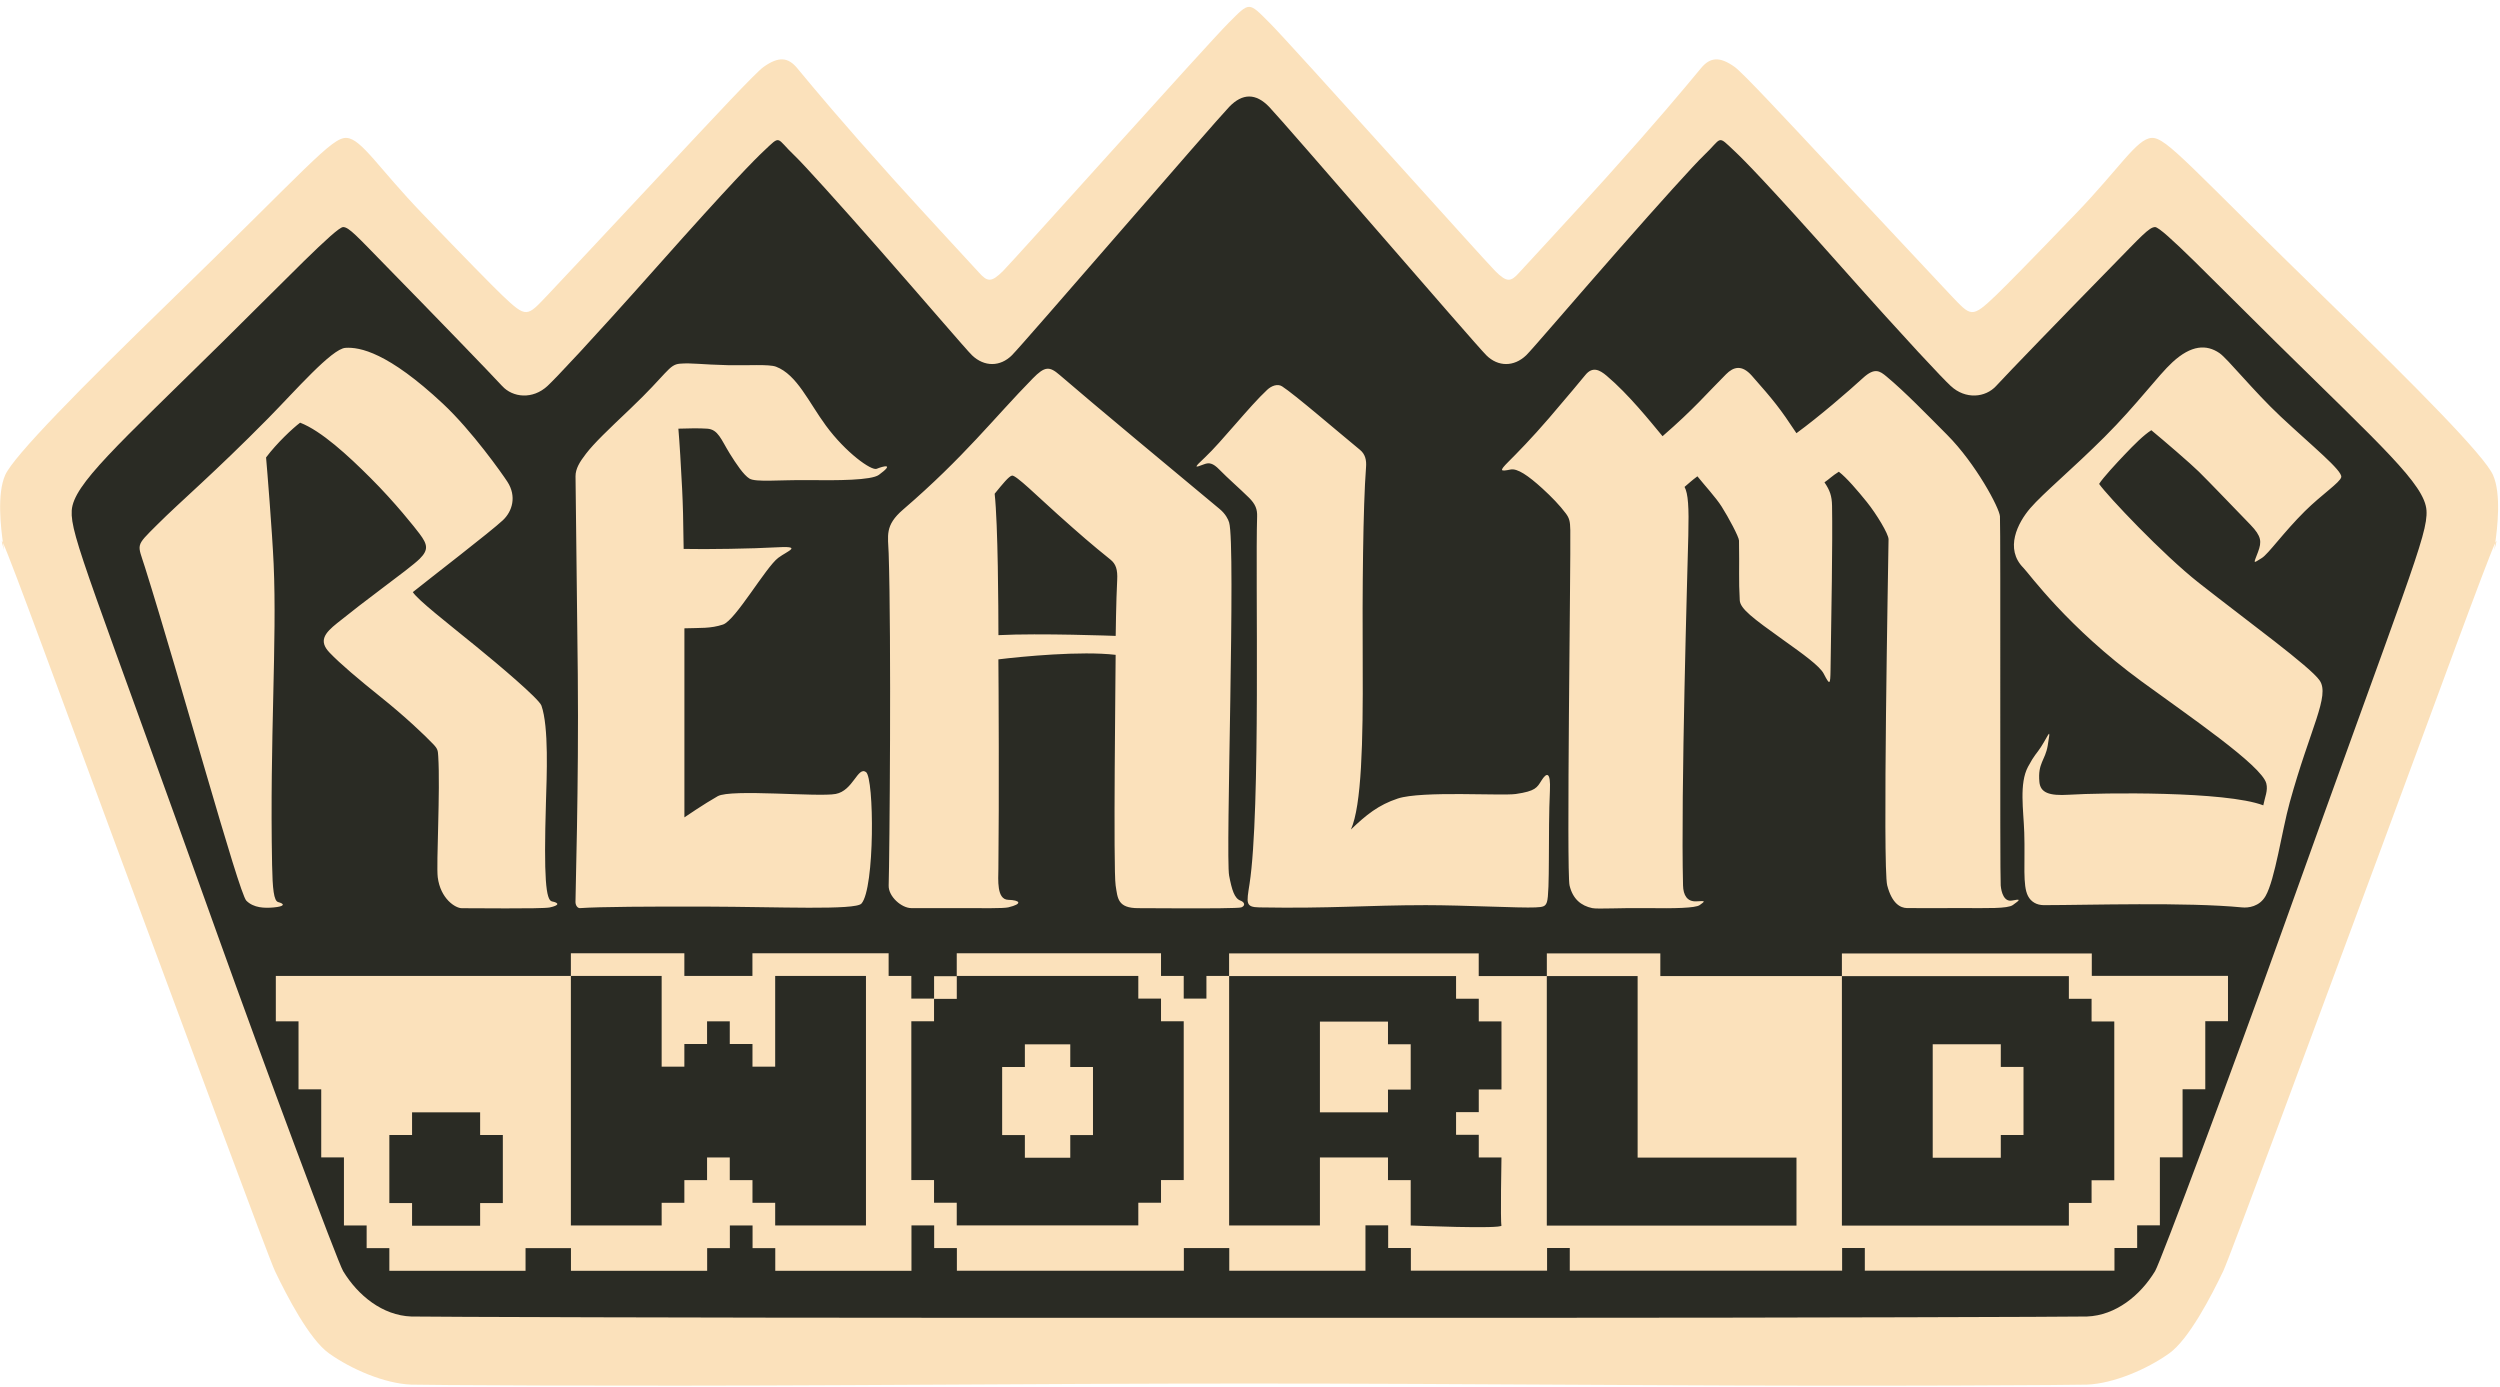
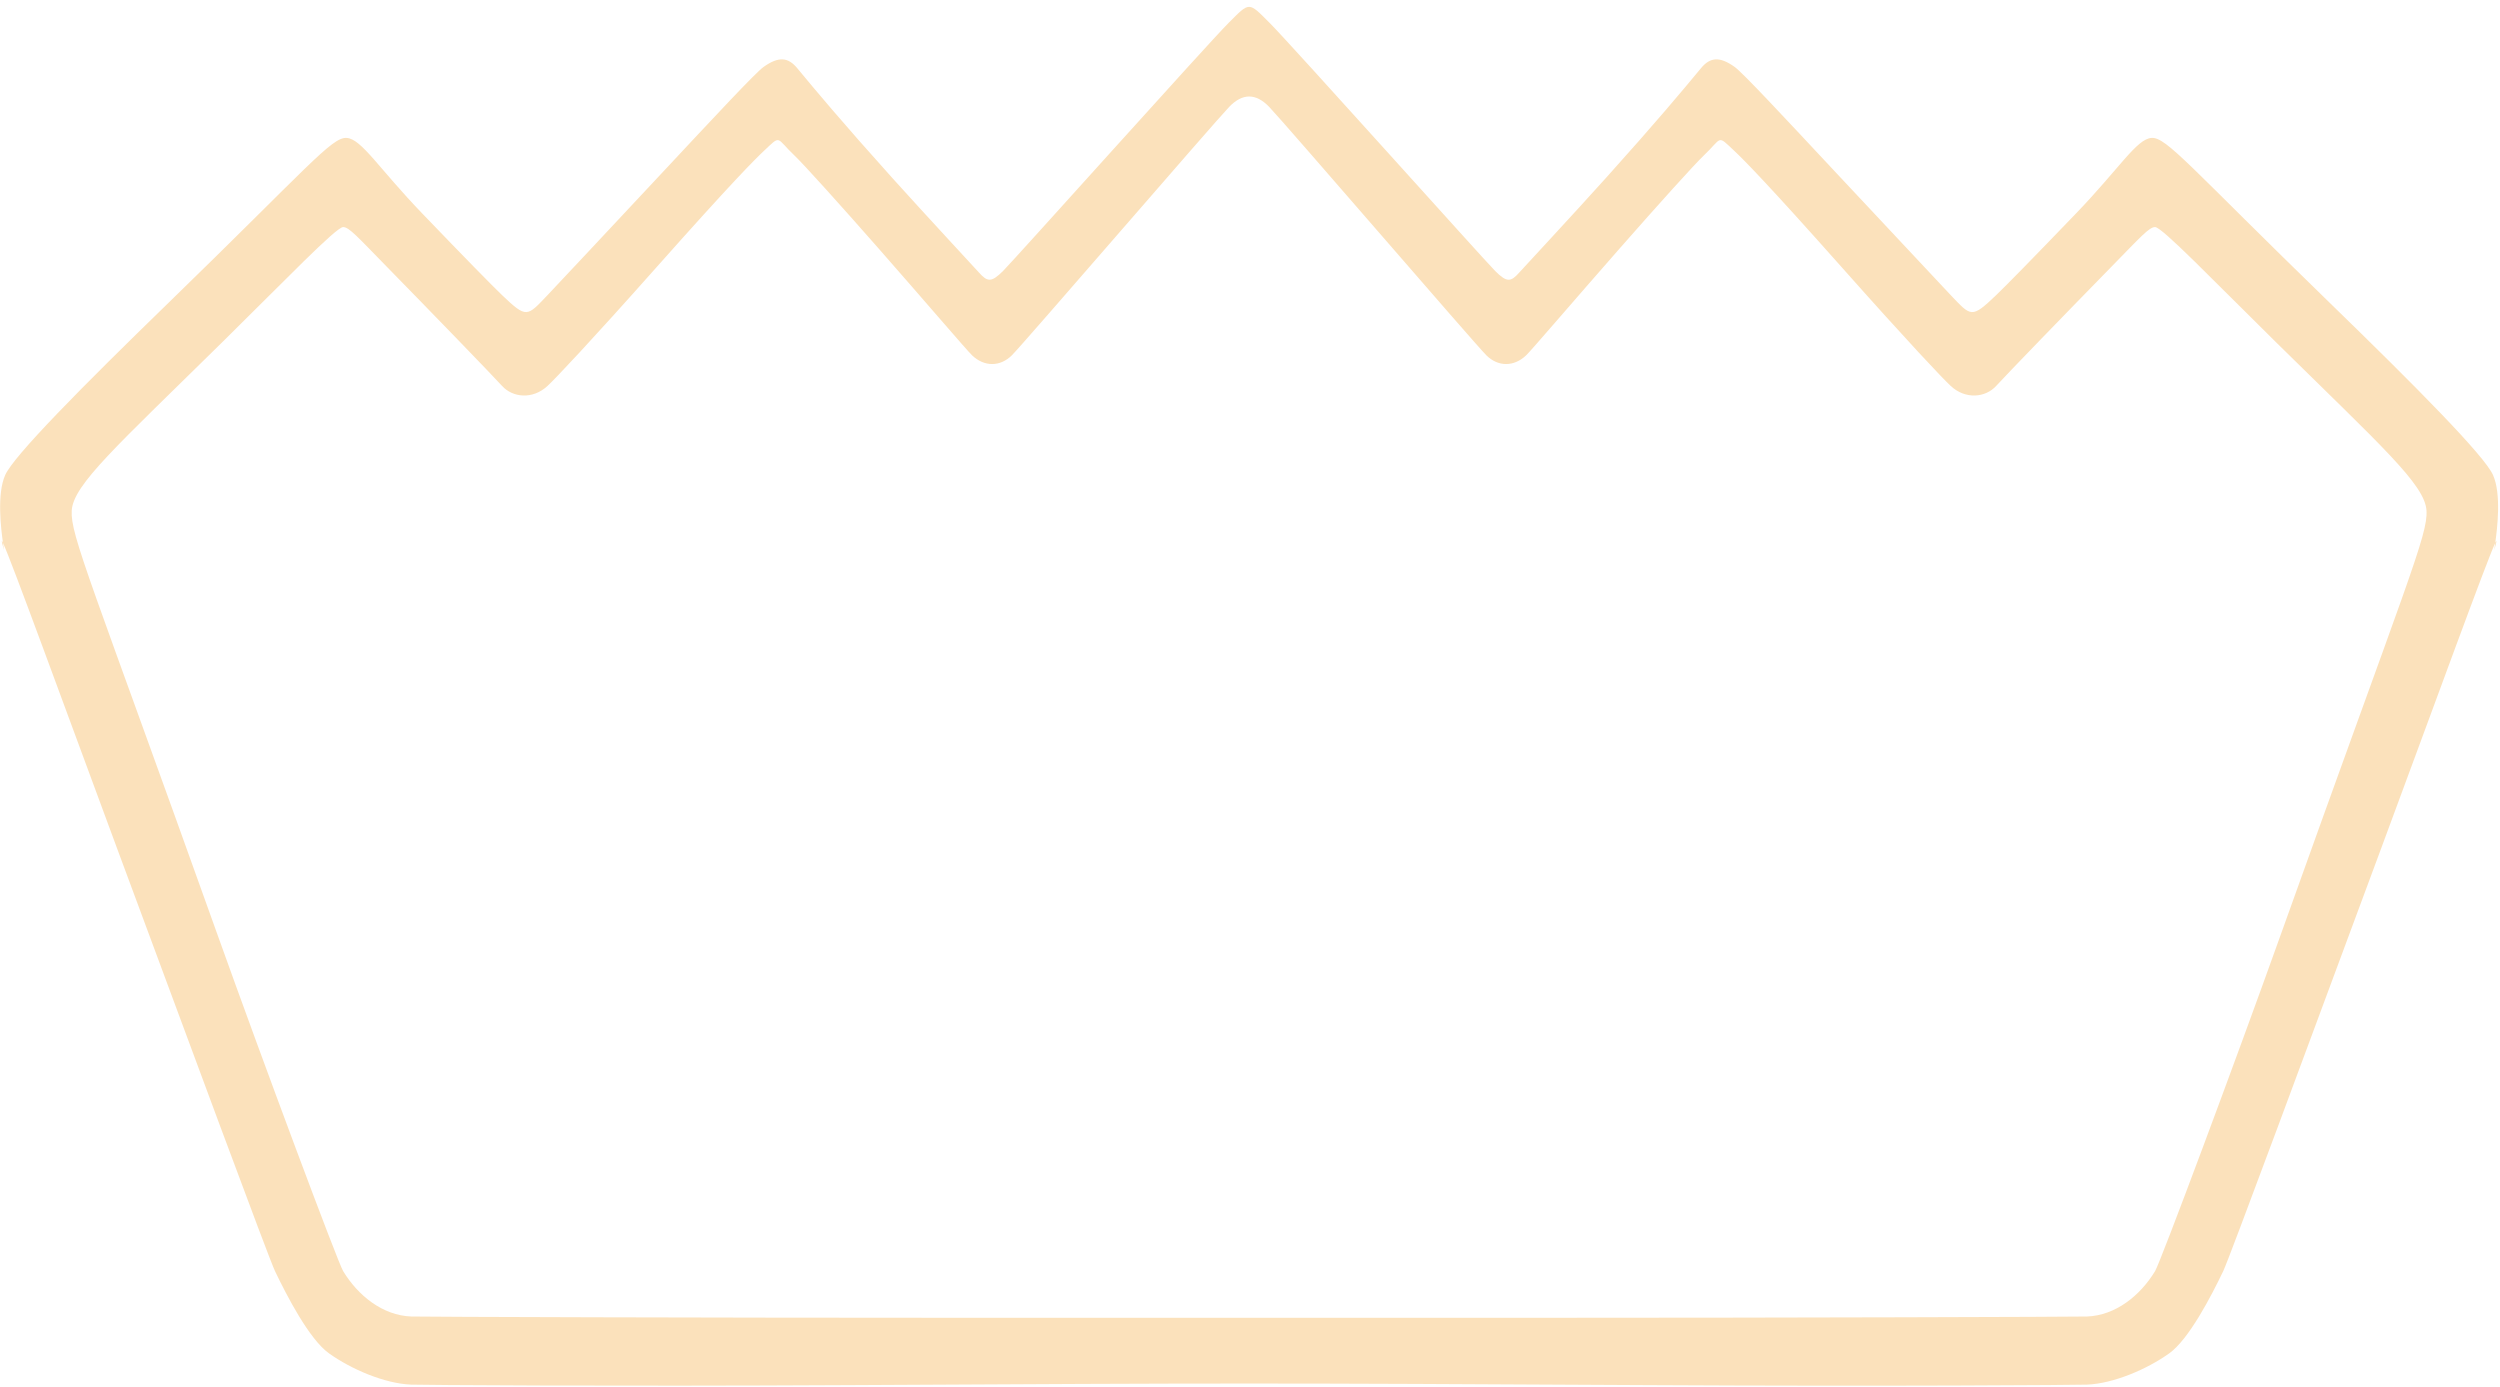
<svg xmlns="http://www.w3.org/2000/svg" width="319" height="177" viewBox="0 0 319 177" fill="none">
-   <path fill-rule="evenodd" clip-rule="evenodd" d="M275.572 23.184L255.29 43.458H249.496L223.42 14.496H217.625L194.446 40.56L162.576 8.706H156.781L124.91 40.56L101.732 14.496H95.937L69.861 43.458H64.066L43.785 23.184L6.12 60.833V72.419L37.99 165.094L49.58 170.884L58.272 173.782H261.085L269.777 170.884L281.366 165.094L313.237 72.419V60.833L275.572 23.184Z" fill="#2A2B24" />
  <path fill-rule="evenodd" clip-rule="evenodd" d="M318.109 60.613C317.023 58.173 308.461 49.502 297.171 38.539C279.504 21.378 276.432 17.462 274.536 17.597C272.635 17.733 270.467 21.446 264.916 27.219C259.415 32.941 255.958 36.467 254.707 37.662C251.544 40.678 251.533 40.401 248.913 37.662C248.166 36.881 240.368 28.555 234.358 22.125C227.522 14.807 222.378 9.283 221.343 8.541C219.402 7.155 218.196 7.308 217.042 8.706C214.835 11.377 211.315 15.594 204.932 22.691C200.597 27.508 194.305 34.277 193.863 34.77C192.777 35.992 192.279 36.071 190.785 34.577C189.291 33.083 164.703 5.621 161.993 2.91C159.282 0.199 159.491 0.199 156.781 2.91C154.07 5.621 129.483 33.083 127.989 34.577C126.495 36.066 125.997 35.986 124.91 34.77C124.474 34.277 118.176 27.508 113.841 22.691C107.458 15.594 103.938 11.377 101.731 8.706C100.577 7.308 99.377 7.155 97.431 8.541C96.395 9.283 91.251 14.807 84.415 22.125C78.406 28.561 70.608 36.881 69.861 37.662C67.241 40.401 67.23 40.678 64.066 37.662C62.816 36.467 59.358 32.941 53.858 27.219C48.306 21.446 46.133 17.733 44.238 17.597C42.342 17.462 39.269 21.378 21.602 38.539C10.313 49.502 1.751 58.173 0.664 60.613C-0.416 63.046 0.121 67.438 0.381 69.278C1.462 71.559 8.089 89.789 14.908 108.173C24.069 132.867 34.295 160.532 35.093 162.202C36.587 165.321 39.456 170.884 41.974 172.684C44.82 174.716 49.087 176.55 52.477 176.68C53.597 176.725 77.291 176.912 108.55 176.742C157.036 176.471 161.738 176.471 210.223 176.742C241.483 176.918 265.176 176.725 266.297 176.68C269.686 176.544 273.953 174.716 276.799 172.684C279.318 170.884 282.187 165.321 283.681 162.202C284.478 160.532 294.704 132.867 303.866 108.173C310.685 89.789 317.311 71.559 318.392 69.278C318.652 67.438 319.19 63.046 318.109 60.613ZM290.947 119.476C285.169 135.623 275.673 161.07 274.989 162.196C273.093 165.315 269.958 167.851 266.297 167.987C265.086 168.032 227.777 168.151 196.444 168.151H122.33C90.997 168.151 53.688 168.032 52.477 167.987C48.816 167.851 45.681 165.315 43.785 162.196C43.1 161.07 33.605 135.623 27.827 119.476C11.558 73.987 8.955 68.27 9.153 65.141C9.362 61.824 14.868 56.956 28.393 43.633C36.394 35.749 42.902 28.974 43.785 28.974C44.532 28.974 45.596 30.191 49.331 34.011C55.074 39.875 62.708 47.759 64.066 49.248C65.424 50.736 67.96 51.008 69.861 49.248C70.851 48.331 75.242 43.706 83.85 34.011C93.339 23.325 96.327 20.331 97.431 19.295C99.734 17.128 98.953 17.558 101.392 19.861C102.512 20.92 107.164 26.076 112.144 31.747C118.001 38.414 123.354 44.686 124.027 45.331C125.595 46.831 127.626 46.819 129.12 45.331C130.614 43.842 154.851 15.713 156.849 13.635C158.546 11.875 160.244 11.875 161.942 13.635C163.939 15.713 188.159 43.842 189.653 45.331C191.147 46.819 193.179 46.831 194.746 45.331C195.419 44.686 200.773 38.414 206.63 31.747C211.609 26.076 216.261 20.92 217.382 19.861C219.82 17.558 219.04 17.128 221.343 19.295C222.446 20.331 225.434 23.325 234.924 34.011C243.531 43.706 247.922 48.331 248.913 49.248C250.808 51.008 253.349 50.736 254.707 49.248C256.065 47.759 263.699 39.875 269.443 34.011C273.178 30.196 274.242 28.974 274.989 28.974C275.871 28.974 282.379 35.749 290.381 43.633C303.905 56.956 309.411 61.824 309.621 65.141C309.819 68.27 307.216 73.987 290.947 119.476ZM0.325 69.521C0.58 70.483 0.517 70.206 0.381 69.272C0.206 68.899 0.178 68.955 0.325 69.521ZM318.392 69.278C318.262 70.206 318.2 70.483 318.449 69.527C318.596 68.955 318.567 68.899 318.392 69.278Z" fill="#FBE1BB" />
-   <path fill-rule="evenodd" clip-rule="evenodd" d="M122.086 124.564H119.189V127.456H122.086V124.564ZM266.885 121.666H235.026V124.558H263.988V127.45H266.885V130.343H269.783V150.605H266.885V153.497H263.988V156.389H235.026V124.547H211.858V121.655H197.377V124.547H208.961V147.707H229.231V156.389H197.372V124.547H188.685V121.655H156.832V124.547H185.794V127.439H188.691V130.331H191.588V139.013H188.691V141.906H185.794V144.798H188.691V147.69H191.588C191.588 147.69 191.436 155.886 191.588 156.372C191.741 156.859 180.005 156.372 180.005 156.372V150.582H177.107V147.69H168.421V156.372H156.837V124.53H153.94V127.422H151.043V124.53H148.145V121.638H122.081V124.53H145.248V127.422H148.145V130.314H151.043V150.577H148.145V153.469H145.248V156.361H122.081V153.469H119.183V150.577H116.286V130.314H119.183V127.422H116.286V124.53H113.389V121.638H96.01V124.53H87.324V121.638H72.843V124.53H84.427V136.11H87.324V133.218H90.221V130.326H93.119V133.218H96.016V136.11H98.913V124.53H110.497V156.372H98.913V153.48H96.016V150.588H93.119V147.696H90.221V150.588H87.324V153.48H84.427V156.372H72.843V124.53H35.195V130.32H38.092V139.002H40.989V147.684H43.887V156.367H46.784V159.259H49.681V162.151H67.06V159.259H72.854V162.151H90.233V159.259H93.13V156.367H96.027V159.259H98.925V162.151H116.303V156.361H119.2V159.253H122.098V162.145H151.06V159.253H156.854V162.145H174.233V156.355H177.13V159.248H180.027V162.14H197.406V159.248H200.303V162.14H235.054V159.248H237.951V162.14H269.805V159.248H272.702V156.355H275.6V147.673H278.497V138.991H281.394V130.309H284.292V124.518H266.913V121.666H266.885ZM64.162 153.508H61.265V156.401H52.579V153.508H49.681V144.826H52.579V141.934H61.265V144.826H64.162V153.508ZM130.773 147.724H136.567V144.832H139.465V136.15H136.567V133.257H130.773V136.15H127.875V144.832H130.773V147.724ZM177.107 139.036H180.005V133.246H177.107V130.354H168.421V141.934H177.107V139.036ZM255.301 144.826H258.199V136.144H255.301V133.252H246.615V147.724H255.301V144.826ZM73.431 115.106C73.443 115.587 73.737 115.898 74.009 115.876C76.493 115.7 83.085 115.661 90.227 115.683C99.326 115.712 109.145 116.164 109.92 115.299C111.634 113.374 111.561 99.253 110.497 98.511C109.439 97.77 108.862 100.888 106.638 101.307C104.408 101.732 93.277 100.645 91.579 101.596C89.882 102.552 87.33 104.296 87.33 104.296C87.33 104.296 87.33 82.29 87.33 80.173C89.367 80.105 90.663 80.218 92.253 79.692C93.843 79.16 97.708 72.379 99.304 71.18C100.526 70.263 102.614 69.618 98.817 69.85C96.344 70.002 90.046 70.115 87.234 70.042C87.183 66.012 87.143 64.558 87.041 62.418C86.911 59.735 86.696 56.198 86.56 54.698C88.02 54.641 89.214 54.636 90.227 54.698C91.647 54.783 92.01 56.09 93.124 57.885C93.928 59.175 94.884 60.618 95.637 61.071C96.44 61.552 99.411 61.224 103.073 61.263C106.881 61.309 111.182 61.297 112.149 60.59C114.204 59.084 112.727 59.469 111.861 59.82C111.193 60.086 107.945 57.788 105.393 54.319C103.186 51.325 101.698 47.81 99.021 46.791C98.115 46.446 95.416 46.655 92.938 46.599C89.474 46.519 88.303 46.282 86.758 46.406C85.326 46.519 85.157 47.663 80.386 52.196C77.597 54.845 75.82 56.532 74.773 57.896C73.963 58.949 73.431 59.809 73.437 60.782C73.448 62.984 73.584 72.046 73.726 86.065C73.862 100.209 73.415 114.246 73.431 115.106ZM113.394 112.984C113.349 114.404 115.047 115.876 116.292 115.876C116.942 115.876 119.687 115.87 122.567 115.876C125.289 115.881 128.028 115.927 128.651 115.78C130.58 115.321 130.133 114.857 128.651 114.817C127.157 114.778 127.377 112.242 127.394 110.861C127.496 102.156 127.423 86.841 127.394 84.135C130.439 83.767 137.937 83.037 142.356 83.558C142.356 85.324 142.039 111.014 142.356 112.989C142.617 114.614 142.588 115.881 145.254 115.881C146.125 115.881 148.326 115.898 150.692 115.904C154.212 115.915 158.077 115.898 158.382 115.785C158.931 115.581 158.846 115.123 158.286 114.919C157.516 114.642 157.188 113.561 156.837 111.733C156.368 109.282 157.703 69.555 156.837 66.669C156.719 66.267 156.385 65.582 155.638 64.959C150.947 61.06 138.938 51.076 135.215 47.849C133.902 46.712 133.313 46.723 131.78 48.291C126.8 53.368 123.071 58.275 115.228 65.027C112.862 67.065 113.321 68.333 113.394 70.625C113.745 81.373 113.508 109.39 113.394 112.984ZM129.132 60.686C129.624 60.584 132.453 63.397 134.926 65.605C137.818 68.191 139.289 69.47 141.683 71.395C142.39 71.961 142.622 72.674 142.554 73.998C142.413 76.698 142.362 81.141 142.362 81.141C142.362 81.141 132.668 80.773 127.4 81.045C127.394 77.649 127.349 66.952 126.919 63.001C127.932 61.756 128.736 60.765 129.132 60.686ZM153.651 59.237C154.274 58.999 154.772 59.079 155.581 59.911C156.668 61.026 158.19 62.344 159.344 63.482C160.221 64.342 160.436 65.01 160.408 65.893C160.17 73.579 160.883 103.407 159.44 112.791C159.061 115.248 158.897 115.751 160.697 115.785C169.836 115.944 174.391 115.502 181.934 115.497C186.858 115.497 193.937 115.881 195.934 115.785C196.919 115.74 197.191 115.661 197.383 115.112C197.796 113.934 197.519 106.146 197.768 100.928C197.892 98.296 197.293 98.641 196.704 99.575C196.121 100.509 195.94 100.945 193.422 101.313C191.639 101.573 181.408 100.888 178.364 101.89C175.902 102.7 174.306 103.99 172.377 105.846C173.74 102.807 173.933 94.657 173.882 84.995C173.825 75.215 173.921 64.659 174.306 59.622C174.38 58.7 174.204 57.952 173.537 57.403C170.702 55.077 165.162 50.3 163.594 49.298C163.028 48.936 162.253 49.214 161.687 49.746C159.401 51.874 155.887 56.362 153.748 58.371C152.293 59.735 152.378 59.724 153.651 59.237ZM192.748 59.911C193.609 59.735 194.989 60.675 196.8 62.322C197.994 63.409 199.03 64.49 199.794 65.508C200.229 66.091 200.354 66.493 200.371 67.631C200.439 71.814 199.867 111.252 200.275 112.984C200.682 114.71 201.746 115.576 203.172 115.876C203.862 116.023 206.992 115.825 210.217 115.876C213.664 115.927 216.335 115.876 216.878 115.491C217.625 114.959 217.63 114.936 216.493 115.01C215.282 115.089 214.784 114.223 214.756 112.984C214.461 101.29 215.322 72.804 215.429 68.304C215.52 64.705 215.412 62.995 214.948 62.129C215.48 61.682 215.871 61.309 216.589 60.777C217.483 61.897 218.96 63.499 219.679 64.637C220.556 66.018 221.892 68.519 221.897 68.978C221.959 72.713 221.841 73.902 221.993 76.602C222.056 77.671 223.634 78.866 227.494 81.622C230.086 83.467 232.208 84.995 232.706 85.963C233.475 87.452 233.549 87.441 233.577 85.482C233.679 78.396 233.854 69.329 233.769 64.54C233.747 63.284 233.498 62.571 232.802 61.546C233.447 61.105 233.798 60.709 234.635 60.194C235.614 60.935 237.063 62.639 238.206 64.054C239.44 65.588 240.984 68.146 240.979 68.814C240.945 71.768 240.204 110.64 240.809 112.978C241.42 115.315 242.495 115.848 243.322 115.87C244.148 115.893 247.402 115.87 250.463 115.87C253.525 115.87 256.15 115.966 256.835 115.485C257.876 114.755 257.82 114.699 256.739 114.908C255.72 115.106 255.369 113.878 255.29 112.978C255.171 111.659 255.296 67.772 255.194 65.888C255.137 64.841 252.121 59.164 248.437 55.468C245.885 52.909 243.084 50.006 240.713 48.036C239.858 47.329 239.208 46.865 237.719 48.229C235.914 49.881 232.117 53.17 229.225 55.275C227.115 52.083 226.334 51.115 223.533 47.94C222.248 46.486 221.184 46.814 220.251 47.748C217.744 50.249 216.17 52.168 212.141 55.66C210.591 53.798 207.824 50.323 205 47.94C204.111 47.193 203.212 46.723 202.295 47.844C201.791 48.455 200.031 50.589 197.66 53.345C195.459 55.904 193.552 57.845 192.449 58.943C191.277 60.12 191.436 60.177 192.748 59.911ZM288.61 71.202C289.436 70.693 291.382 67.925 294.11 65.22C296.249 63.103 298.603 61.558 298.744 60.879C298.914 60.052 295.021 56.905 291.02 53.158C287.523 49.881 284.246 45.767 283.2 45.053C281.547 43.922 279.606 44.012 277.212 46.214C275.373 47.9 272.663 51.642 268.526 55.768C264.429 59.854 260.717 62.928 259.065 64.841C257.463 66.697 255.76 70.025 258.193 72.464C258.878 73.149 263.824 80.037 273.251 86.937C279.227 91.312 288.587 97.668 289.181 99.966C289.419 100.883 288.989 101.726 288.796 102.762C284.02 100.939 268.215 101.143 263.988 101.409C261.47 101.568 260.349 101.149 260.225 99.768C260.004 97.362 260.96 97.057 261.289 95.138C261.707 92.642 261.515 93.621 260.417 95.33C259.879 96.174 259.625 96.247 258.776 97.838C257.633 99.977 258.199 103.356 258.295 106.231C258.419 110.176 258.063 112.967 258.776 114.336C259.161 115.072 259.874 115.497 260.802 115.497C266.529 115.491 279.001 115.095 286.091 115.785C286.878 115.864 288.304 115.695 289.085 114.336C290.296 112.236 291.156 106.056 292.174 102.371C294.783 92.908 297.33 88.787 295.989 86.829C294.783 85.075 286.917 79.364 280.591 74.389C275.939 70.727 268.917 63.273 267.847 61.75C268.3 60.997 270.15 59.011 271.033 58.083C272.357 56.69 273.517 55.53 274.508 54.896C276.035 56.153 279.589 59.209 280.591 60.205C282.136 61.739 284.139 63.844 287.155 66.957C288.581 68.434 288.609 69.131 288.123 70.433C287.529 72 287.449 71.921 288.61 71.202ZM35.495 115.106C34.94 114.959 34.776 113.425 34.719 110.363C34.408 94.244 35.359 81.888 34.917 71.978C34.731 67.801 34.069 59.696 33.95 58.371C35.325 56.537 37.362 54.636 38.296 53.934C40.995 54.975 44.402 58.111 47.271 60.98C50.417 64.116 52.997 67.388 53.546 68.123C54.548 69.465 54.718 70.15 53.546 71.31C52.879 71.972 50.762 73.568 49.008 74.881C46.66 76.641 44.837 78.056 43.021 79.511C41.425 80.79 40.627 81.781 42.053 83.275C43.406 84.69 45.771 86.688 48.617 88.969C51.696 91.436 54.152 93.774 55.278 94.951C55.878 95.579 55.872 95.789 55.917 96.479C56.195 100.888 55.651 110.267 55.855 111.931C56.2 114.687 58.124 115.904 58.945 115.887C59.924 115.87 69.136 116 70.144 115.791C71.411 115.525 71.36 115.202 70.432 115.021C69.657 114.868 69.374 112.112 69.663 102.383C69.759 99.111 70.048 92.749 69.086 90.033C68.774 89.161 63.551 84.758 60.784 82.505C56.936 79.37 53.354 76.59 52.675 75.555C54.972 73.71 62.623 67.829 64.162 66.386C65.368 65.259 65.956 63.335 64.74 61.467C64.077 60.448 60.235 54.992 56.534 51.528C49.489 44.935 45.884 44.267 44.079 44.386C42.331 44.505 37.702 49.842 34.233 53.362C27.204 60.482 23.136 63.878 20.04 66.969C17.211 69.793 17.539 69.323 18.495 72.374C23.045 86.852 30.47 113.957 31.431 114.925C32.365 115.864 33.763 115.893 34.906 115.791C36.349 115.661 36.377 115.338 35.495 115.106Z" fill="#FBE1BB" />
</svg>